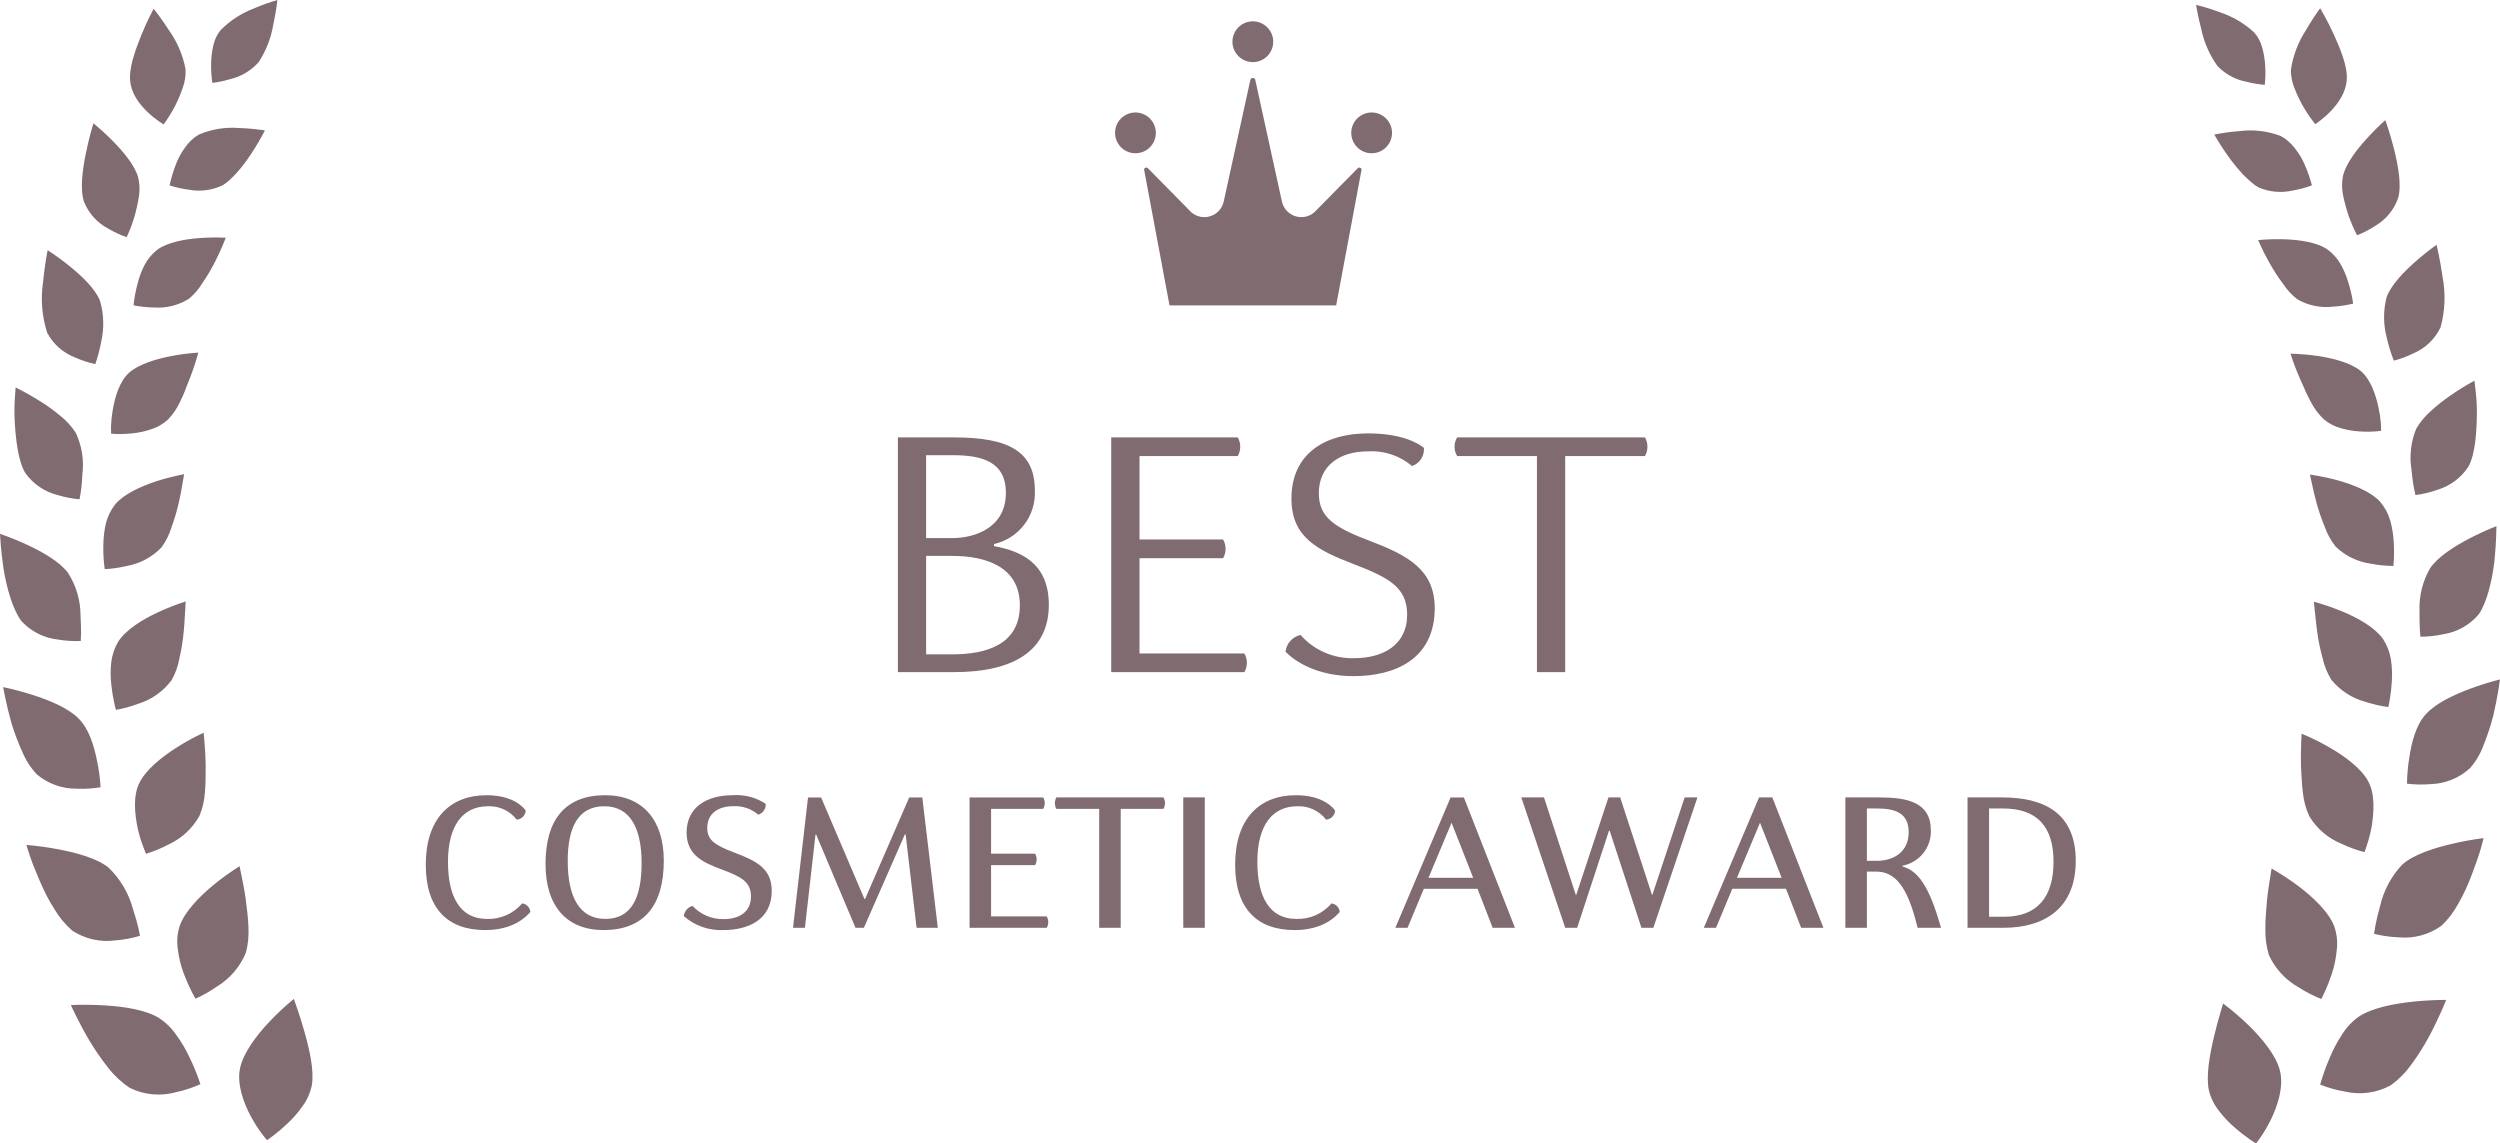
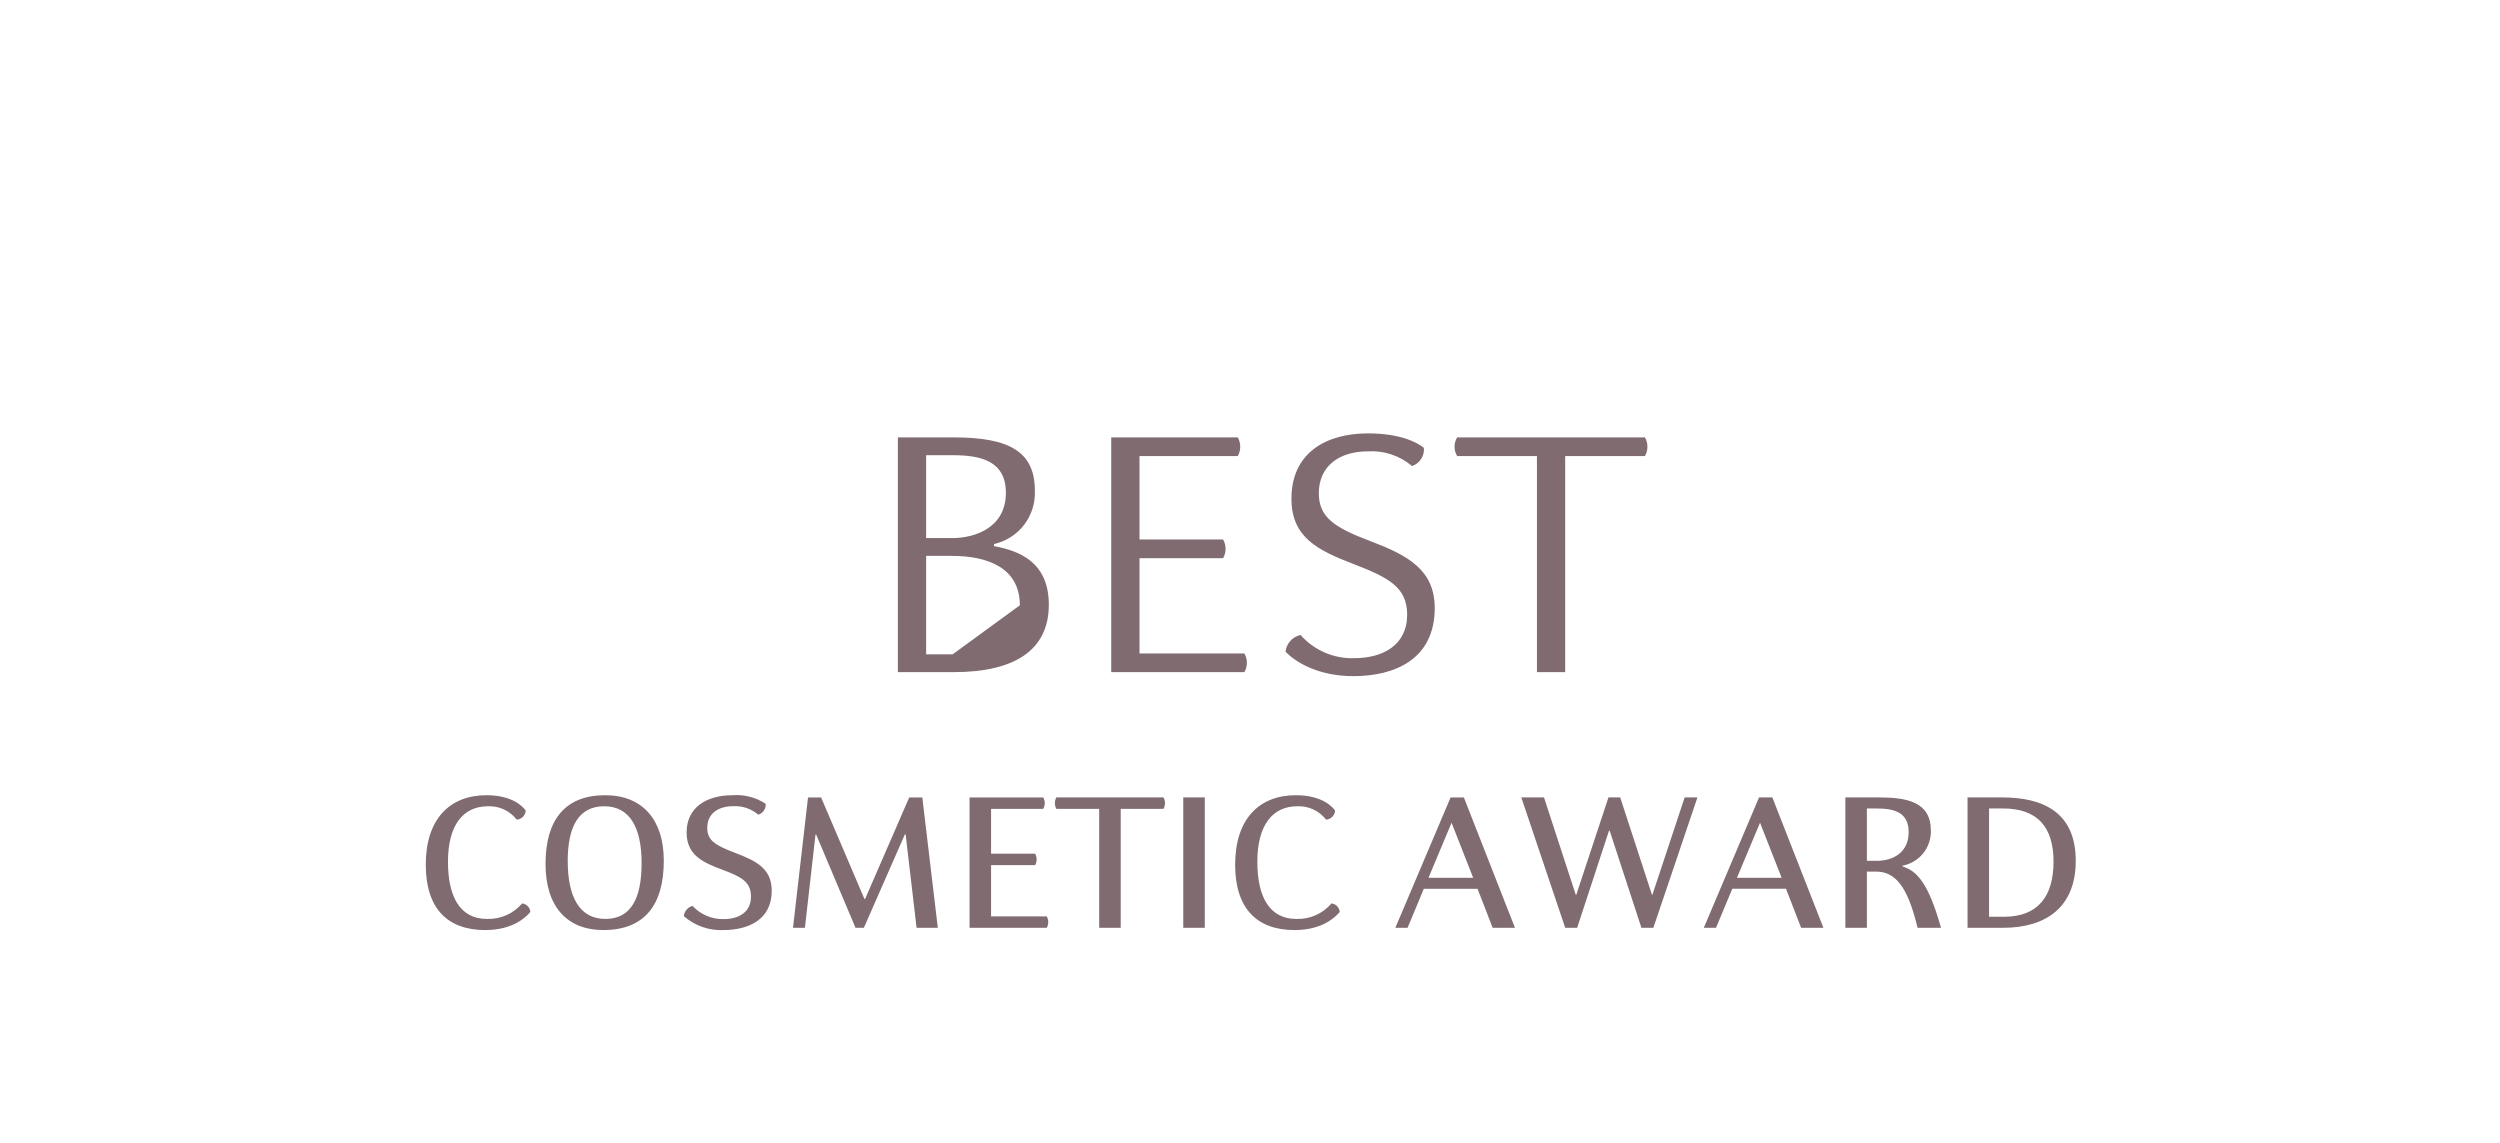
<svg xmlns="http://www.w3.org/2000/svg" width="352" height="161" viewBox="0 0 352 161" fill="none">
  <g clip-path="url(#clip0_1833_10)">
-     <path fill-rule="evenodd" clip-rule="evenodd" d="M134.135 92.129H130.4V78.27H134.036C139.098 78.27 143.595 79.97 143.595 85.224C143.6 90.8 138.8 92.129 134.135 92.129ZM126.419 94.635H134.307C142.784 94.635 147.674 91.588 147.674 85.15C147.674 79.179 143.574 77.557 139.958 76.894V76.6C141.648 76.223 143.15 75.262 144.202 73.887C145.254 72.512 145.787 70.81 145.708 69.081C145.708 63.675 142.243 61.587 134.308 61.587H126.42V94.635H126.419ZM130.4 75.764V64.092H134.135C138.066 64.092 141.629 64.878 141.629 69.4C141.629 74.167 137.476 75.764 134.036 75.764H130.4ZM160.442 78.59H172.212C172.442 78.19 172.562 77.737 172.562 77.275C172.562 76.814 172.442 76.361 172.212 75.961H160.442V64.215H174.276C174.506 63.815 174.626 63.362 174.626 62.901C174.626 62.439 174.506 61.986 174.276 61.586H156.461V94.635H175.21C175.44 94.235 175.56 93.782 175.56 93.32C175.56 92.859 175.44 92.406 175.21 92.006H160.442V78.59ZM198.814 65.616C199.339 65.44 199.79 65.092 200.093 64.628C200.396 64.165 200.534 63.613 200.485 63.061C199.748 62.447 197.413 61.021 192.622 61.021C186.651 61.021 181.835 63.798 181.835 70.211C181.835 75.641 185.496 77.46 190.535 79.401C195.425 81.293 198.128 82.62 198.128 86.551C198.128 90.876 194.639 92.669 190.707 92.669C189.279 92.721 187.857 92.454 186.544 91.889C185.231 91.324 184.06 90.474 183.115 89.401C182.561 89.525 182.059 89.818 181.68 90.241C181.3 90.664 181.063 91.195 181 91.76C182.278 93.087 185.4 95.2 190.559 95.2C196.407 95.2 202.009 92.816 202.009 85.617C202.009 80.236 198.225 78.196 192.991 76.206C187.831 74.265 185.691 72.815 185.691 69.449C185.691 65.616 188.566 63.549 192.62 63.549C194.874 63.417 197.092 64.157 198.814 65.616ZM220.379 94.635V64.215H231.608C231.838 63.815 231.958 63.362 231.958 62.901C231.958 62.439 231.838 61.986 231.608 61.586H205.169C204.928 61.982 204.8 62.437 204.8 62.901C204.8 63.364 204.928 63.819 205.169 64.215H216.4V94.635H220.381H220.379ZM73.517 127.2C72.909 127.917 72.146 128.486 71.285 128.864C70.424 129.243 69.489 129.42 68.549 129.384C64.782 129.384 63.075 126.271 63.075 121.344C63.075 116.212 65.175 113.523 68.712 113.523C69.487 113.49 70.259 113.643 70.962 113.971C71.665 114.299 72.279 114.791 72.752 115.406C73.084 115.385 73.397 115.243 73.631 115.006C73.865 114.77 74.004 114.455 74.021 114.123C73.68 113.659 72.26 111.967 68.493 111.967C63.333 111.967 59.948 115.311 59.948 121.753C59.948 127.923 63.019 130.953 68.315 130.953C72.328 130.953 74.13 129.042 74.676 128.401C74.651 128.098 74.521 127.813 74.31 127.594C74.099 127.376 73.819 127.236 73.517 127.2ZM93.463 121.194C93.463 115.434 90.474 111.967 85.205 111.967C79.636 111.967 76.81 115.352 76.81 121.644C76.81 127.623 79.81 130.953 84.973 130.953C90.692 130.949 93.463 127.469 93.463 121.19V121.194ZM79.936 121.221C79.936 116.526 81.383 113.521 85.082 113.521C88.781 113.521 90.337 116.701 90.337 121.521C90.337 126.421 88.89 129.384 85.237 129.384C81.492 129.38 79.936 126.131 79.936 121.217V121.221ZM106.762 114.71C107.085 114.612 107.364 114.407 107.555 114.129C107.746 113.851 107.837 113.517 107.813 113.181C106.44 112.271 104.802 111.844 103.159 111.967C99.582 111.967 96.675 113.591 96.675 117.222C96.675 120.429 99.05 121.453 101.589 122.409C104.251 123.409 105.738 124.087 105.738 126.23C105.738 128.496 103.95 129.411 101.876 129.411C101.059 129.425 100.247 129.268 99.495 128.948C98.742 128.628 98.065 128.153 97.508 127.554C97.182 127.64 96.889 127.823 96.67 128.079C96.451 128.335 96.315 128.652 96.28 128.988C97.812 130.34 99.808 131.044 101.849 130.953C105.371 130.953 108.66 129.493 108.66 125.425C108.66 122.258 106.422 121.194 103.514 120.088C100.689 119.01 99.583 118.327 99.583 116.567C99.583 114.533 101.126 113.509 103.269 113.509C104.543 113.449 105.793 113.877 106.762 114.706V114.71ZM127.513 117.481L129.055 130.639H132.045L129.861 112.281H128.018L121.807 126.572H121.712L115.612 112.281H113.77L111.654 130.639H113.333L114.821 117.508H114.916L120.458 130.639H121.632L127.406 117.481H127.515H127.513ZM139.544 121.808H145.744C145.885 121.563 145.959 121.285 145.959 121.002C145.959 120.72 145.885 120.442 145.744 120.197H139.544V113.891H146.887C147.028 113.646 147.102 113.369 147.102 113.086C147.102 112.803 147.028 112.526 146.887 112.281H136.513V130.639H147.379C147.52 130.394 147.594 130.116 147.594 129.834C147.594 129.552 147.52 129.274 147.379 129.029H139.544V121.8V121.808ZM157.797 130.639V113.887H163.816C163.957 113.642 164.031 113.365 164.031 113.082C164.031 112.799 163.957 112.522 163.816 112.277H148.733C148.599 112.524 148.529 112.801 148.529 113.082C148.529 113.363 148.599 113.64 148.733 113.887H154.766V130.635H157.8L157.797 130.639ZM166.604 112.281V130.639H169.634V112.277H166.6L166.604 112.281ZM187.476 127.2C186.868 127.917 186.105 128.486 185.244 128.864C184.383 129.243 183.448 129.42 182.508 129.384C178.741 129.384 177.034 126.271 177.034 121.344C177.034 116.212 179.134 113.523 182.672 113.523C183.447 113.489 184.219 113.643 184.922 113.971C185.626 114.299 186.239 114.791 186.712 115.406C187.044 115.385 187.357 115.243 187.591 115.006C187.825 114.77 187.964 114.455 187.981 114.123C187.64 113.659 186.221 111.967 182.453 111.967C177.294 111.967 173.909 115.311 173.909 121.753C173.909 127.923 176.98 130.953 182.276 130.953C186.289 130.953 188.091 129.042 188.637 128.401C188.611 128.098 188.482 127.813 188.27 127.594C188.059 127.375 187.778 127.236 187.476 127.2ZM200.476 125.139H208.038L210.167 130.639H213.307L206.113 112.281H204.243L196.463 130.639H198.183L200.476 125.139ZM201.131 123.596L204.38 115.843L207.424 123.596H201.131ZM237.2 112.277L232.654 125.994H232.6L228.123 112.277H226.471L221.939 125.994H221.871L217.394 112.277H214.2L220.383 130.635H222.062L226.553 116.945H226.635L231.112 130.635H232.791L239 112.277H237.2ZM243.908 125.135H251.469L253.599 130.635H256.738L249.545 112.277H247.675L239.895 130.635H241.614L243.908 125.135ZM244.563 123.592L247.811 115.839L250.855 123.592H244.563ZM264.577 112.277H259.827V130.635H262.857V122.719H264.157C266.857 122.719 268.498 124.875 269.781 129.789L269.999 130.635H273.299L273.026 129.735C271.226 123.62 269.464 122.501 267.88 121.996V121.887C269.025 121.67 270.056 121.052 270.786 120.144C271.517 119.236 271.9 118.097 271.866 116.932C271.864 112.891 268.452 112.277 264.575 112.277H264.577ZM262.857 121.203V113.833H264.249C266.898 113.833 268.74 114.488 268.74 117.177C268.74 119.907 266.693 121.203 264.263 121.203H262.857ZM281.93 112.277H277.03V130.635H282.03C288.036 130.635 292.267 127.769 292.267 121.19C292.26 114.392 287.688 112.277 281.928 112.277H281.93ZM280.06 129.077V113.833H282.025C286.925 113.833 289.137 116.494 289.137 121.326C289.137 126.254 286.898 129.079 282.175 129.079H280.06V129.077Z" fill="#806B70" />
-     <path fill-rule="evenodd" clip-rule="evenodd" d="M191.7 23.938L188.132 43H164.668L161.1 23.938C161.009 23.649 161.447 23.466 161.648 23.709L167.733 29.889C168.104 30.21 168.552 30.428 169.034 30.522C169.515 30.615 170.013 30.58 170.477 30.421C170.941 30.261 171.355 29.983 171.677 29.613C172 29.243 172.219 28.795 172.314 28.314L176.047 11.268C176.062 11.186 176.105 11.112 176.169 11.059C176.233 11.006 176.314 10.977 176.397 10.977C176.48 10.977 176.561 11.006 176.624 11.059C176.688 11.112 176.732 11.186 176.747 11.268L180.48 28.314C180.575 28.795 180.794 29.243 181.117 29.613C181.439 29.983 181.853 30.261 182.317 30.421C182.781 30.58 183.278 30.615 183.76 30.522C184.242 30.428 184.69 30.21 185.061 29.889L191.146 23.709C191.349 23.466 191.787 23.649 191.7 23.938ZM179.273 5.9C179.268 6.467 179.095 7.02 178.776 7.49C178.457 7.959 178.006 8.323 177.481 8.537C176.955 8.75 176.378 8.803 175.822 8.69C175.266 8.576 174.757 8.3 174.357 7.897C173.958 7.494 173.687 6.981 173.578 6.425C173.47 5.868 173.528 5.291 173.747 4.768C173.965 4.244 174.334 3.797 174.806 3.482C175.278 3.168 175.833 3 176.4 3C176.779 3.002 177.154 3.078 177.504 3.225C177.853 3.371 178.17 3.586 178.437 3.855C178.704 4.124 178.915 4.443 179.059 4.794C179.202 5.145 179.275 5.521 179.273 5.9ZM162.746 18.734C162.741 19.301 162.568 19.854 162.249 20.324C161.93 20.793 161.479 21.157 160.954 21.371C160.428 21.584 159.851 21.637 159.295 21.524C158.74 21.41 158.23 21.134 157.831 20.731C157.431 20.328 157.16 19.816 157.051 19.259C156.943 18.702 157.001 18.126 157.219 17.602C157.438 17.079 157.806 16.631 158.278 16.317C158.75 16.002 159.305 15.834 159.872 15.834C160.251 15.836 160.626 15.912 160.976 16.059C161.325 16.205 161.643 16.419 161.91 16.689C162.176 16.958 162.388 17.277 162.531 17.628C162.675 17.979 162.748 18.355 162.746 18.734ZM196.001 18.734C195.996 19.301 195.823 19.854 195.504 20.324C195.185 20.793 194.734 21.157 194.209 21.371C193.683 21.584 193.106 21.637 192.55 21.524C191.995 21.41 191.485 21.134 191.086 20.731C190.686 20.328 190.415 19.816 190.306 19.259C190.198 18.702 190.256 18.126 190.474 17.602C190.693 17.079 191.061 16.631 191.533 16.317C192.005 16.002 192.56 15.834 193.127 15.834C193.892 15.838 194.625 16.145 195.164 16.689C195.703 17.233 196.003 17.968 196 18.734H196.001Z" fill="#806B70" />
-     <path fill-rule="evenodd" clip-rule="evenodd" d="M321.142 19.158C321.916 19.589 322.59 20.177 323.122 20.885C323.689 21.588 324.155 22.366 324.507 23.198C324.921 24.136 325.259 25.106 325.518 26.098C324.643 26.424 323.739 26.668 322.818 26.825C321.199 27.2 319.502 27.041 317.981 26.372C317.598 26.153 317.24 25.893 316.914 25.595C316.527 25.266 316.158 24.917 315.807 24.55C315.08 23.773 314.405 22.948 313.789 22.08C313.063 21.072 312.389 20.027 311.771 18.949C312.944 18.711 314.132 18.547 315.326 18.459C317.293 18.206 319.291 18.447 321.142 19.158ZM317.4 4.582C317.672 4.89 317.907 5.23 318.1 5.593C318.283 5.972 318.43 6.368 318.54 6.775C318.755 7.571 318.887 8.386 318.935 9.209C318.997 10.122 318.978 11.039 318.878 11.948C318.001 11.875 317.131 11.728 316.278 11.509C314.731 11.208 313.316 10.436 312.224 9.3C311.117 7.756 310.342 5.999 309.948 4.141C309.454 2.278 309.208 0.684 309.208 0.684C310.317 0.956 311.409 1.294 312.477 1.697C314.308 2.289 315.988 3.274 317.4 4.582ZM329.9 24.743C329.714 25.642 329.714 26.569 329.9 27.468C329.98 27.936 330.106 28.397 330.23 28.854C330.354 29.311 330.477 29.761 330.619 30.181C330.96 31.194 331.38 32.178 331.876 33.124C332.763 32.776 333.612 32.338 334.409 31.816C335.925 30.94 337.076 29.548 337.652 27.895C338.172 26.131 337.677 23.407 337.105 21.095C336.533 18.783 335.853 16.91 335.853 16.91C334.921 17.749 334.033 18.636 333.193 19.567C331.8 21.1 330.305 23.044 329.9 24.743ZM322.56 9.862C322.557 10.755 322.733 11.639 323.079 12.462C323.411 13.308 323.801 14.13 324.246 14.922C324.76 15.819 325.343 16.674 325.99 17.48C325.99 17.48 330.19 14.817 330.416 11.266C330.579 9.466 329.57 6.977 328.616 4.884C327.662 2.791 326.676 1.157 326.676 1.157C325.958 2.153 325.29 3.184 324.676 4.247C323.569 5.942 322.845 7.859 322.555 9.863L322.56 9.862ZM327.623 35.062C328.377 35.594 329.01 36.278 329.484 37.07C329.958 37.877 330.333 38.739 330.601 39.636C330.927 40.652 331.171 41.693 331.33 42.749C330.385 42.982 329.421 43.126 328.449 43.18C326.725 43.375 324.984 43.014 323.479 42.15C322.702 41.551 322.03 40.828 321.489 40.01C320.823 39.13 320.217 38.207 319.675 37.246C319.037 36.13 318.458 34.981 317.94 33.804C319.182 33.688 320.43 33.65 321.676 33.692C323.723 33.761 326.151 34.1 327.618 35.064L327.623 35.062ZM336.023 41.868C335.549 43.749 335.564 45.72 336.067 47.593C336.312 48.679 336.642 49.745 337.054 50.78C338.012 50.531 338.942 50.183 339.829 49.742C341.498 49.028 342.849 47.73 343.629 46.09C344.27 43.766 344.365 41.324 343.908 38.957C343.566 36.494 343.069 34.468 343.069 34.468C342.008 35.227 340.988 36.041 340.012 36.906C338.4 38.336 336.634 40.164 336.022 41.87L336.023 41.868ZM332.423 52.257C333.793 53.439 334.499 55.557 334.889 57.363C335.058 58.13 335.173 58.907 335.233 59.69C335.263 60.29 335.256 60.668 335.256 60.668C334.254 60.788 333.242 60.814 332.235 60.746C331.348 60.694 330.47 60.543 329.616 60.296C328.737 60.06 327.919 59.639 327.216 59.061C326.472 58.355 325.851 57.529 325.38 56.617C325.107 56.125 324.851 55.607 324.616 55.084C324.499 54.815 324.387 54.553 324.277 54.299C324.167 54.045 324.039 53.78 323.927 53.534C323.386 52.315 322.91 51.069 322.5 49.8C323.806 49.828 325.108 49.938 326.4 50.131C328.517 50.445 331.005 51.084 332.424 52.259L332.423 52.257ZM340.21 60.357C339.436 62.229 339.211 64.282 339.56 66.277C339.649 67.432 339.829 68.579 340.097 69.706C341.122 69.572 342.131 69.333 343.107 68.991C344.937 68.462 346.517 67.293 347.558 65.698C348.495 63.979 348.712 60.954 348.744 58.346C348.753 57.226 348.693 56.107 348.565 54.994C348.479 54.131 348.404 53.594 348.404 53.594C347.221 54.244 346.073 54.956 344.965 55.728C344.011 56.382 343.105 57.103 342.252 57.884C341.443 58.593 340.753 59.429 340.211 60.358L340.21 60.357ZM335.11 70.635C335.761 71.392 336.244 72.278 336.53 73.235C336.805 74.211 336.973 75.214 337.03 76.226C337.11 77.379 337.096 78.536 336.99 79.687C335.934 79.68 334.881 79.576 333.845 79.374C331.978 79.121 330.239 78.284 328.876 76.982C328.212 76.155 327.694 75.22 327.344 74.219C326.884 73.125 326.496 72.002 326.183 70.858C325.876 69.758 325.651 68.751 325.502 68.014L325.233 66.819C325.233 66.819 325.692 66.879 326.424 67.013C327.156 67.147 328.173 67.353 329.233 67.656C331.37 68.253 333.832 69.235 335.114 70.635H335.11ZM342.16 80.009C341.1 81.837 340.583 83.929 340.669 86.04C340.669 87.04 340.669 87.94 340.709 88.595C340.749 89.25 340.794 89.651 340.794 89.651C341.87 89.646 342.942 89.531 343.994 89.306C345.954 89.006 347.738 88.004 349.014 86.487C350.159 84.832 350.888 81.735 351.214 79.044C351.494 76.354 351.497 74.082 351.497 74.082C350.183 74.601 348.897 75.189 347.644 75.842C345.589 76.925 343.252 78.379 342.164 80.01L342.16 80.009ZM335.522 89.959C336.092 90.826 336.472 91.804 336.637 92.828C336.799 93.871 336.842 94.93 336.767 95.983C336.718 96.833 336.622 97.679 336.479 98.518C336.37 99.161 336.273 99.553 336.273 99.553C335.184 99.408 334.111 99.163 333.067 98.82C331.171 98.314 329.483 97.222 328.245 95.699C327.668 94.756 327.253 93.723 327.018 92.643C326.686 91.454 326.436 90.243 326.27 89.019C326.091 87.847 326.033 86.773 325.923 85.993C325.834 85.213 325.801 84.724 325.801 84.724C327.171 85.101 328.515 85.565 329.827 86.111C332.01 87.01 334.379 88.346 335.526 89.96L335.522 89.959ZM341.557 100.559C340.15 102.097 339.557 104.535 339.242 106.595C339.032 107.834 338.92 109.087 338.907 110.343C340.019 110.478 341.141 110.498 342.257 110.402C344.316 110.341 346.284 109.538 347.798 108.142C348.622 107.18 349.266 106.077 349.698 104.887C350.239 103.538 350.694 102.155 351.059 100.748C351.698 98.007 351.995 95.662 351.995 95.662C350.57 96.026 349.166 96.465 347.787 96.976C345.511 97.825 342.94 99.025 341.561 100.563L341.557 100.559ZM333.426 109.978C334.426 111.794 334.258 114.309 333.933 116.365C333.773 117.237 333.555 118.098 333.28 118.941C333.073 119.589 332.918 119.982 332.918 119.982C331.813 119.693 330.737 119.301 329.705 118.812C327.822 118.05 326.233 116.704 325.172 114.972C324.681 113.922 324.369 112.797 324.25 111.644C324.166 111.015 324.111 110.364 324.079 109.718C324.047 109.072 323.996 108.418 323.979 107.804C323.944 106.568 323.971 105.444 324.008 104.628C324.045 103.812 324.065 103.302 324.065 103.302C325.427 103.864 326.749 104.518 328.023 105.257C330.119 106.468 332.449 108.164 333.43 109.982L333.426 109.978ZM338.258 121.707C336.688 123.366 335.596 125.418 335.097 127.647C334.805 128.693 334.578 129.647 334.452 130.347C334.326 131.047 334.268 131.483 334.268 131.483C335.4 131.766 336.557 131.931 337.723 131.975C339.861 132.177 342 131.601 343.748 130.354C344.704 129.449 345.507 128.396 346.127 127.235C346.494 126.592 346.859 125.912 347.175 125.217C347.491 124.522 347.775 123.817 348.04 123.129C348.564 121.76 349.006 120.485 349.278 119.544C349.55 118.603 349.687 118.006 349.687 118.006C348.176 118.199 346.676 118.471 345.194 118.823C342.743 119.4 339.865 120.3 338.262 121.711L338.258 121.707ZM328.651 130.394C329.024 131.451 329.151 132.58 329.022 133.694C328.926 134.836 328.698 135.963 328.342 137.052C328.056 137.93 327.722 138.791 327.342 139.633C327.056 140.279 326.835 140.661 326.835 140.661C325.733 140.218 324.674 139.673 323.673 139.034C321.822 137.998 320.347 136.402 319.461 134.474C319.116 133.325 318.947 132.129 318.961 130.929C318.949 129.608 319.067 128.216 319.179 126.929C319.291 125.642 319.492 124.494 319.62 123.652C319.748 122.81 319.837 122.286 319.837 122.286C321.173 123.048 322.46 123.894 323.689 124.819C325.7 126.346 327.878 128.394 328.655 130.4L328.651 130.394ZM332.121 143.14C331.163 143.823 330.352 144.693 329.737 145.696C329.075 146.695 328.513 147.756 328.057 148.864C327.604 149.901 327.257 150.864 327.029 151.564C326.801 152.264 326.681 152.713 326.681 152.713C327.81 153.162 328.983 153.492 330.181 153.697C332.362 154.197 334.65 153.883 336.615 152.814C337.733 152.003 338.713 151.017 339.515 149.892C340.446 148.613 341.292 147.273 342.046 145.882C342.767 144.53 343.356 143.253 343.775 142.319C344.194 141.385 344.417 140.785 344.417 140.785C342.824 140.791 341.232 140.877 339.648 141.044C337.026 141.329 334 141.9 332.125 143.144L332.121 143.14ZM321.03 150.815C321.545 152.973 320.74 155.589 319.759 157.606C319.341 158.46 318.863 159.284 318.331 160.072C318.131 160.372 317.954 160.602 317.831 160.763C317.708 160.924 317.645 160.997 317.645 160.997C317.645 160.997 317.289 160.779 316.739 160.397C316.02 159.902 315.332 159.364 314.678 158.785C313.853 158.082 313.105 157.294 312.445 156.434C311.773 155.591 311.288 154.615 311.022 153.571C310.567 151.524 311.127 148.505 311.737 145.943C312.037 144.656 312.359 143.498 312.611 142.662C312.847 141.815 313.018 141.295 313.018 141.295C314.296 142.256 315.51 143.297 316.655 144.413C318.523 146.239 320.534 148.662 321.034 150.819L321.03 150.815ZM27.943 18.975C27.19 19.439 26.543 20.056 26.043 20.786C25.508 21.513 25.076 22.311 24.76 23.157C24.387 24.113 24.092 25.098 23.877 26.102C24.765 26.39 25.677 26.595 26.603 26.712C28.236 27.017 29.925 26.785 31.415 26.05C31.789 25.815 32.135 25.539 32.447 25.227C32.819 24.882 33.173 24.517 33.508 24.135C34.201 23.327 34.839 22.474 35.417 21.58C36.099 20.542 36.726 19.468 37.297 18.365C36.114 18.178 34.921 18.066 33.724 18.029C31.748 17.86 29.762 18.186 27.943 18.975ZM31.053 4.251C30.796 4.571 30.578 4.92 30.402 5.291C30.235 5.678 30.106 6.08 30.014 6.491C29.834 7.295 29.737 8.116 29.725 8.94C29.703 9.855 29.762 10.77 29.902 11.674C30.776 11.563 31.639 11.379 32.482 11.123C34.01 10.752 35.387 9.92 36.425 8.738C37.463 7.148 38.161 5.359 38.474 3.486C38.886 1.6 39.062 0 39.062 0C37.966 0.319 36.89 0.704 35.84 1.153C34.038 1.826 32.405 2.883 31.053 4.251ZM19.441 24.934C19.666 25.824 19.707 26.75 19.562 27.656C19.502 28.127 19.396 28.593 19.292 29.056C19.188 29.519 19.084 29.972 18.961 30.398C18.664 31.424 18.287 32.425 17.833 33.392C16.932 33.082 16.065 32.68 15.246 32.192C13.693 31.382 12.483 30.042 11.835 28.415C11.235 26.675 11.615 23.932 12.086 21.598C12.557 19.264 13.154 17.362 13.154 17.362C14.123 18.159 15.049 19.006 15.929 19.9C17.378 21.38 18.958 23.254 19.441 24.934ZM26.127 9.749C26.172 10.641 26.036 11.534 25.727 12.372C25.433 13.231 25.079 14.069 24.669 14.88C24.195 15.798 23.65 16.678 23.038 17.511C23.038 17.511 18.721 15.034 18.34 11.5C18.1 9.708 19 7.175 19.858 5.043C20.716 2.911 21.634 1.235 21.634 1.235C22.396 2.199 23.109 3.2 23.77 4.235C24.948 5.879 25.752 7.761 26.127 9.749ZM22.166 35.149C21.436 35.713 20.832 36.424 20.394 37.236C19.957 38.064 19.622 38.941 19.394 39.849C19.112 40.878 18.914 41.929 18.801 42.99C19.756 43.182 20.727 43.285 21.701 43.296C23.432 43.416 25.156 42.98 26.622 42.052C27.372 41.42 28.012 40.668 28.517 39.827C29.144 38.919 29.709 37.971 30.209 36.987C30.798 35.844 31.327 34.671 31.793 33.473C30.548 33.41 29.299 33.426 28.056 33.522C26 33.676 23.589 34.115 22.166 35.146V35.149ZM14.066 42.313C14.619 44.172 14.688 46.141 14.266 48.034C14.069 49.13 13.785 50.209 13.419 51.261C12.451 51.054 11.507 50.746 10.602 50.344C8.904 49.703 7.499 48.464 6.649 46.86C5.908 44.565 5.706 42.13 6.06 39.745C6.295 37.269 6.703 35.224 6.703 35.224C7.796 35.935 8.851 36.703 9.863 37.524C11.534 38.882 13.38 40.632 14.066 42.309V42.313ZM18.112 52.537C16.795 53.777 16.181 55.927 15.871 57.745C15.736 58.518 15.655 59.3 15.628 60.085C15.628 60.685 15.648 61.063 15.648 61.063C16.655 61.14 17.666 61.123 18.67 61.011C19.555 60.921 20.427 60.732 21.27 60.448C22.138 60.175 22.938 59.719 23.615 59.111C24.328 58.373 24.912 57.521 25.343 56.59C25.594 56.09 25.827 55.558 26.043 55.025L26.343 54.225L26.66 53.445C27.148 52.201 27.571 50.933 27.926 49.645C26.624 49.73 25.329 49.897 24.049 50.145C21.937 50.552 19.479 51.3 18.112 52.533V52.537ZM10.684 60.965C11.539 62.802 11.853 64.843 11.591 66.852C11.551 68.01 11.421 69.163 11.2 70.3C10.17 70.211 9.152 70.015 8.162 69.716C6.31 69.266 4.681 68.166 3.572 66.616C2.561 64.939 2.213 61.926 2.072 59.322C2.013 58.203 2.022 57.082 2.1 55.965C2.149 55.099 2.2 54.558 2.2 54.558C3.41 55.156 4.588 55.818 5.728 56.541C6.708 57.154 7.644 57.834 8.528 58.578C9.371 59.25 10.1 60.055 10.685 60.961L10.684 60.965ZM16.223 71.012C15.606 71.796 15.161 72.701 14.917 73.669C14.686 74.656 14.564 75.665 14.552 76.679C14.523 77.834 14.586 78.99 14.743 80.135C15.798 80.082 16.845 79.932 17.872 79.686C19.726 79.352 21.427 78.44 22.731 77.081C23.358 76.225 23.835 75.269 24.141 74.254C24.553 73.141 24.891 72.003 25.155 70.846C25.413 69.737 25.594 68.718 25.711 67.975L25.929 66.77C25.929 66.77 25.472 66.85 24.747 67.015C24.022 67.18 23.014 67.43 21.968 67.779C19.861 68.467 17.444 69.554 16.224 71.009L16.223 71.012ZM9.588 80.679C10.726 82.459 11.334 84.527 11.34 86.64C11.378 87.64 11.428 88.54 11.411 89.195C11.394 89.85 11.372 90.254 11.372 90.254C10.296 90.296 9.218 90.227 8.156 90.048C6.185 89.832 4.359 88.909 3.018 87.448C1.8 85.846 0.939 82.783 0.5 80.109C0.1 77.433 0 75.164 0 75.164C1.335 75.626 2.645 76.157 3.925 76.755C6.033 77.745 8.431 79.1 9.588 80.679ZM16.653 90.333C16.122 91.224 15.785 92.217 15.664 93.247C15.548 94.297 15.55 95.356 15.672 96.405C15.759 97.252 15.893 98.093 16.072 98.925C16.209 99.563 16.324 99.951 16.324 99.951C17.406 99.759 18.467 99.468 19.495 99.08C21.368 98.493 23.006 97.328 24.177 95.753C24.713 94.786 25.082 93.736 25.27 92.647C25.549 91.444 25.747 90.224 25.86 88.994C25.988 87.815 25.998 86.739 26.075 85.955C26.13 85.172 26.142 84.682 26.142 84.682C24.79 85.118 23.467 85.639 22.18 86.242C20.038 87.233 17.729 88.671 16.653 90.333ZM11.085 101.187C12.558 102.663 13.252 105.073 13.661 107.117C13.925 108.346 14.092 109.593 14.161 110.848C13.056 111.03 11.936 111.097 10.817 111.048C8.757 111.076 6.756 110.359 5.182 109.03C4.317 108.105 3.626 107.031 3.142 105.861C2.543 104.536 2.028 103.174 1.602 101.784C0.845 99.073 0.445 96.744 0.445 96.744C1.882 97.047 3.302 97.425 4.7 97.877C7.02 98.623 9.64 99.711 11.085 101.187ZM19.618 110.245C18.701 112.102 18.975 114.608 19.389 116.645C19.587 117.51 19.843 118.36 20.154 119.191C20.389 119.829 20.561 120.214 20.561 120.214C21.652 119.877 22.71 119.439 23.72 118.906C25.568 118.063 27.096 116.65 28.081 114.874C28.526 113.804 28.788 112.667 28.857 111.51C28.914 110.877 28.94 110.225 28.944 109.577C28.948 108.929 28.971 108.277 28.958 107.662C28.94 106.425 28.863 105.303 28.791 104.49C28.719 103.677 28.676 103.167 28.676 103.167C27.34 103.788 26.048 104.498 24.807 105.292C22.773 106.591 20.519 108.387 19.618 110.245ZM15.3 122.172C16.941 123.762 18.121 125.766 18.716 127.972C19.053 129.004 19.321 129.944 19.478 130.637C19.635 131.33 19.711 131.763 19.711 131.763C18.593 132.095 17.444 132.31 16.281 132.405C14.154 132.699 11.992 132.216 10.191 131.046C9.197 130.184 8.348 129.166 7.678 128.033C7.284 127.406 6.89 126.743 6.543 126.062C6.196 125.381 5.882 124.685 5.588 124.013C5.005 122.668 4.508 121.413 4.196 120.486C3.884 119.559 3.721 118.966 3.721 118.966C5.239 119.094 6.749 119.302 8.245 119.589C10.724 120.06 13.639 120.827 15.3 122.172ZM25.276 130.435C24.949 131.508 24.871 132.642 25.049 133.75C25.195 134.887 25.472 136.003 25.875 137.076C26.198 137.941 26.568 138.787 26.983 139.611C27.297 140.244 27.534 140.616 27.534 140.616C28.616 140.126 29.65 139.536 30.622 138.854C32.427 137.739 33.831 136.08 34.632 134.115C34.929 132.952 35.047 131.751 34.982 130.552C34.938 129.231 34.759 127.846 34.591 126.567C34.423 125.288 34.172 124.148 34.008 123.313C33.844 122.478 33.731 121.957 33.731 121.957C32.43 122.778 31.181 123.679 29.993 124.657C28.049 126.259 25.966 128.4 25.277 130.435H25.276ZM22.365 143.32C23.352 143.961 24.199 144.794 24.857 145.77C25.562 146.739 26.171 147.775 26.674 148.862C27.174 149.879 27.562 150.822 27.818 151.518C28.074 152.214 28.218 152.651 28.218 152.651C27.109 153.149 25.95 153.529 24.762 153.786C22.605 154.381 20.305 154.168 18.295 153.186C17.142 152.425 16.121 151.481 15.271 150.392C14.286 149.153 13.384 147.85 12.571 146.492C11.792 145.173 11.148 143.923 10.689 143.008C10.23 142.093 9.981 141.508 9.981 141.508C11.573 141.446 13.167 141.463 14.757 141.561C17.389 141.718 20.443 142.157 22.365 143.32ZM33.779 150.507C33.359 152.686 34.279 155.264 35.344 157.237C35.799 158.071 36.312 158.873 36.878 159.637C37.093 159.931 37.278 160.15 37.404 160.306C37.53 160.462 37.604 160.531 37.604 160.531C37.604 160.531 37.95 160.298 38.483 159.892C39.18 159.367 39.844 158.799 40.472 158.192C41.266 157.454 41.979 156.634 42.601 155.746C43.238 154.876 43.681 153.879 43.901 152.824C44.267 150.76 43.576 147.768 42.855 145.234C42.503 143.962 42.128 142.819 41.84 141.994C41.567 141.159 41.373 140.646 41.373 140.646C40.138 141.661 38.969 142.755 37.873 143.919C36.089 145.822 34.185 148.331 33.779 150.507Z" fill="#806B70" />
+     <path fill-rule="evenodd" clip-rule="evenodd" d="M134.135 92.129H130.4V78.27H134.036C139.098 78.27 143.595 79.97 143.595 85.224ZM126.419 94.635H134.307C142.784 94.635 147.674 91.588 147.674 85.15C147.674 79.179 143.574 77.557 139.958 76.894V76.6C141.648 76.223 143.15 75.262 144.202 73.887C145.254 72.512 145.787 70.81 145.708 69.081C145.708 63.675 142.243 61.587 134.308 61.587H126.42V94.635H126.419ZM130.4 75.764V64.092H134.135C138.066 64.092 141.629 64.878 141.629 69.4C141.629 74.167 137.476 75.764 134.036 75.764H130.4ZM160.442 78.59H172.212C172.442 78.19 172.562 77.737 172.562 77.275C172.562 76.814 172.442 76.361 172.212 75.961H160.442V64.215H174.276C174.506 63.815 174.626 63.362 174.626 62.901C174.626 62.439 174.506 61.986 174.276 61.586H156.461V94.635H175.21C175.44 94.235 175.56 93.782 175.56 93.32C175.56 92.859 175.44 92.406 175.21 92.006H160.442V78.59ZM198.814 65.616C199.339 65.44 199.79 65.092 200.093 64.628C200.396 64.165 200.534 63.613 200.485 63.061C199.748 62.447 197.413 61.021 192.622 61.021C186.651 61.021 181.835 63.798 181.835 70.211C181.835 75.641 185.496 77.46 190.535 79.401C195.425 81.293 198.128 82.62 198.128 86.551C198.128 90.876 194.639 92.669 190.707 92.669C189.279 92.721 187.857 92.454 186.544 91.889C185.231 91.324 184.06 90.474 183.115 89.401C182.561 89.525 182.059 89.818 181.68 90.241C181.3 90.664 181.063 91.195 181 91.76C182.278 93.087 185.4 95.2 190.559 95.2C196.407 95.2 202.009 92.816 202.009 85.617C202.009 80.236 198.225 78.196 192.991 76.206C187.831 74.265 185.691 72.815 185.691 69.449C185.691 65.616 188.566 63.549 192.62 63.549C194.874 63.417 197.092 64.157 198.814 65.616ZM220.379 94.635V64.215H231.608C231.838 63.815 231.958 63.362 231.958 62.901C231.958 62.439 231.838 61.986 231.608 61.586H205.169C204.928 61.982 204.8 62.437 204.8 62.901C204.8 63.364 204.928 63.819 205.169 64.215H216.4V94.635H220.381H220.379ZM73.517 127.2C72.909 127.917 72.146 128.486 71.285 128.864C70.424 129.243 69.489 129.42 68.549 129.384C64.782 129.384 63.075 126.271 63.075 121.344C63.075 116.212 65.175 113.523 68.712 113.523C69.487 113.49 70.259 113.643 70.962 113.971C71.665 114.299 72.279 114.791 72.752 115.406C73.084 115.385 73.397 115.243 73.631 115.006C73.865 114.77 74.004 114.455 74.021 114.123C73.68 113.659 72.26 111.967 68.493 111.967C63.333 111.967 59.948 115.311 59.948 121.753C59.948 127.923 63.019 130.953 68.315 130.953C72.328 130.953 74.13 129.042 74.676 128.401C74.651 128.098 74.521 127.813 74.31 127.594C74.099 127.376 73.819 127.236 73.517 127.2ZM93.463 121.194C93.463 115.434 90.474 111.967 85.205 111.967C79.636 111.967 76.81 115.352 76.81 121.644C76.81 127.623 79.81 130.953 84.973 130.953C90.692 130.949 93.463 127.469 93.463 121.19V121.194ZM79.936 121.221C79.936 116.526 81.383 113.521 85.082 113.521C88.781 113.521 90.337 116.701 90.337 121.521C90.337 126.421 88.89 129.384 85.237 129.384C81.492 129.38 79.936 126.131 79.936 121.217V121.221ZM106.762 114.71C107.085 114.612 107.364 114.407 107.555 114.129C107.746 113.851 107.837 113.517 107.813 113.181C106.44 112.271 104.802 111.844 103.159 111.967C99.582 111.967 96.675 113.591 96.675 117.222C96.675 120.429 99.05 121.453 101.589 122.409C104.251 123.409 105.738 124.087 105.738 126.23C105.738 128.496 103.95 129.411 101.876 129.411C101.059 129.425 100.247 129.268 99.495 128.948C98.742 128.628 98.065 128.153 97.508 127.554C97.182 127.64 96.889 127.823 96.67 128.079C96.451 128.335 96.315 128.652 96.28 128.988C97.812 130.34 99.808 131.044 101.849 130.953C105.371 130.953 108.66 129.493 108.66 125.425C108.66 122.258 106.422 121.194 103.514 120.088C100.689 119.01 99.583 118.327 99.583 116.567C99.583 114.533 101.126 113.509 103.269 113.509C104.543 113.449 105.793 113.877 106.762 114.706V114.71ZM127.513 117.481L129.055 130.639H132.045L129.861 112.281H128.018L121.807 126.572H121.712L115.612 112.281H113.77L111.654 130.639H113.333L114.821 117.508H114.916L120.458 130.639H121.632L127.406 117.481H127.515H127.513ZM139.544 121.808H145.744C145.885 121.563 145.959 121.285 145.959 121.002C145.959 120.72 145.885 120.442 145.744 120.197H139.544V113.891H146.887C147.028 113.646 147.102 113.369 147.102 113.086C147.102 112.803 147.028 112.526 146.887 112.281H136.513V130.639H147.379C147.52 130.394 147.594 130.116 147.594 129.834C147.594 129.552 147.52 129.274 147.379 129.029H139.544V121.8V121.808ZM157.797 130.639V113.887H163.816C163.957 113.642 164.031 113.365 164.031 113.082C164.031 112.799 163.957 112.522 163.816 112.277H148.733C148.599 112.524 148.529 112.801 148.529 113.082C148.529 113.363 148.599 113.64 148.733 113.887H154.766V130.635H157.8L157.797 130.639ZM166.604 112.281V130.639H169.634V112.277H166.6L166.604 112.281ZM187.476 127.2C186.868 127.917 186.105 128.486 185.244 128.864C184.383 129.243 183.448 129.42 182.508 129.384C178.741 129.384 177.034 126.271 177.034 121.344C177.034 116.212 179.134 113.523 182.672 113.523C183.447 113.489 184.219 113.643 184.922 113.971C185.626 114.299 186.239 114.791 186.712 115.406C187.044 115.385 187.357 115.243 187.591 115.006C187.825 114.77 187.964 114.455 187.981 114.123C187.64 113.659 186.221 111.967 182.453 111.967C177.294 111.967 173.909 115.311 173.909 121.753C173.909 127.923 176.98 130.953 182.276 130.953C186.289 130.953 188.091 129.042 188.637 128.401C188.611 128.098 188.482 127.813 188.27 127.594C188.059 127.375 187.778 127.236 187.476 127.2ZM200.476 125.139H208.038L210.167 130.639H213.307L206.113 112.281H204.243L196.463 130.639H198.183L200.476 125.139ZM201.131 123.596L204.38 115.843L207.424 123.596H201.131ZM237.2 112.277L232.654 125.994H232.6L228.123 112.277H226.471L221.939 125.994H221.871L217.394 112.277H214.2L220.383 130.635H222.062L226.553 116.945H226.635L231.112 130.635H232.791L239 112.277H237.2ZM243.908 125.135H251.469L253.599 130.635H256.738L249.545 112.277H247.675L239.895 130.635H241.614L243.908 125.135ZM244.563 123.592L247.811 115.839L250.855 123.592H244.563ZM264.577 112.277H259.827V130.635H262.857V122.719H264.157C266.857 122.719 268.498 124.875 269.781 129.789L269.999 130.635H273.299L273.026 129.735C271.226 123.62 269.464 122.501 267.88 121.996V121.887C269.025 121.67 270.056 121.052 270.786 120.144C271.517 119.236 271.9 118.097 271.866 116.932C271.864 112.891 268.452 112.277 264.575 112.277H264.577ZM262.857 121.203V113.833H264.249C266.898 113.833 268.74 114.488 268.74 117.177C268.74 119.907 266.693 121.203 264.263 121.203H262.857ZM281.93 112.277H277.03V130.635H282.03C288.036 130.635 292.267 127.769 292.267 121.19C292.26 114.392 287.688 112.277 281.928 112.277H281.93ZM280.06 129.077V113.833H282.025C286.925 113.833 289.137 116.494 289.137 121.326C289.137 126.254 286.898 129.079 282.175 129.079H280.06V129.077Z" fill="#806B70" />
  </g>
  <defs>
    <clipPath id="clip0_1833_10">
      <rect width="352" height="161" fill="white" />
    </clipPath>
  </defs>
</svg>